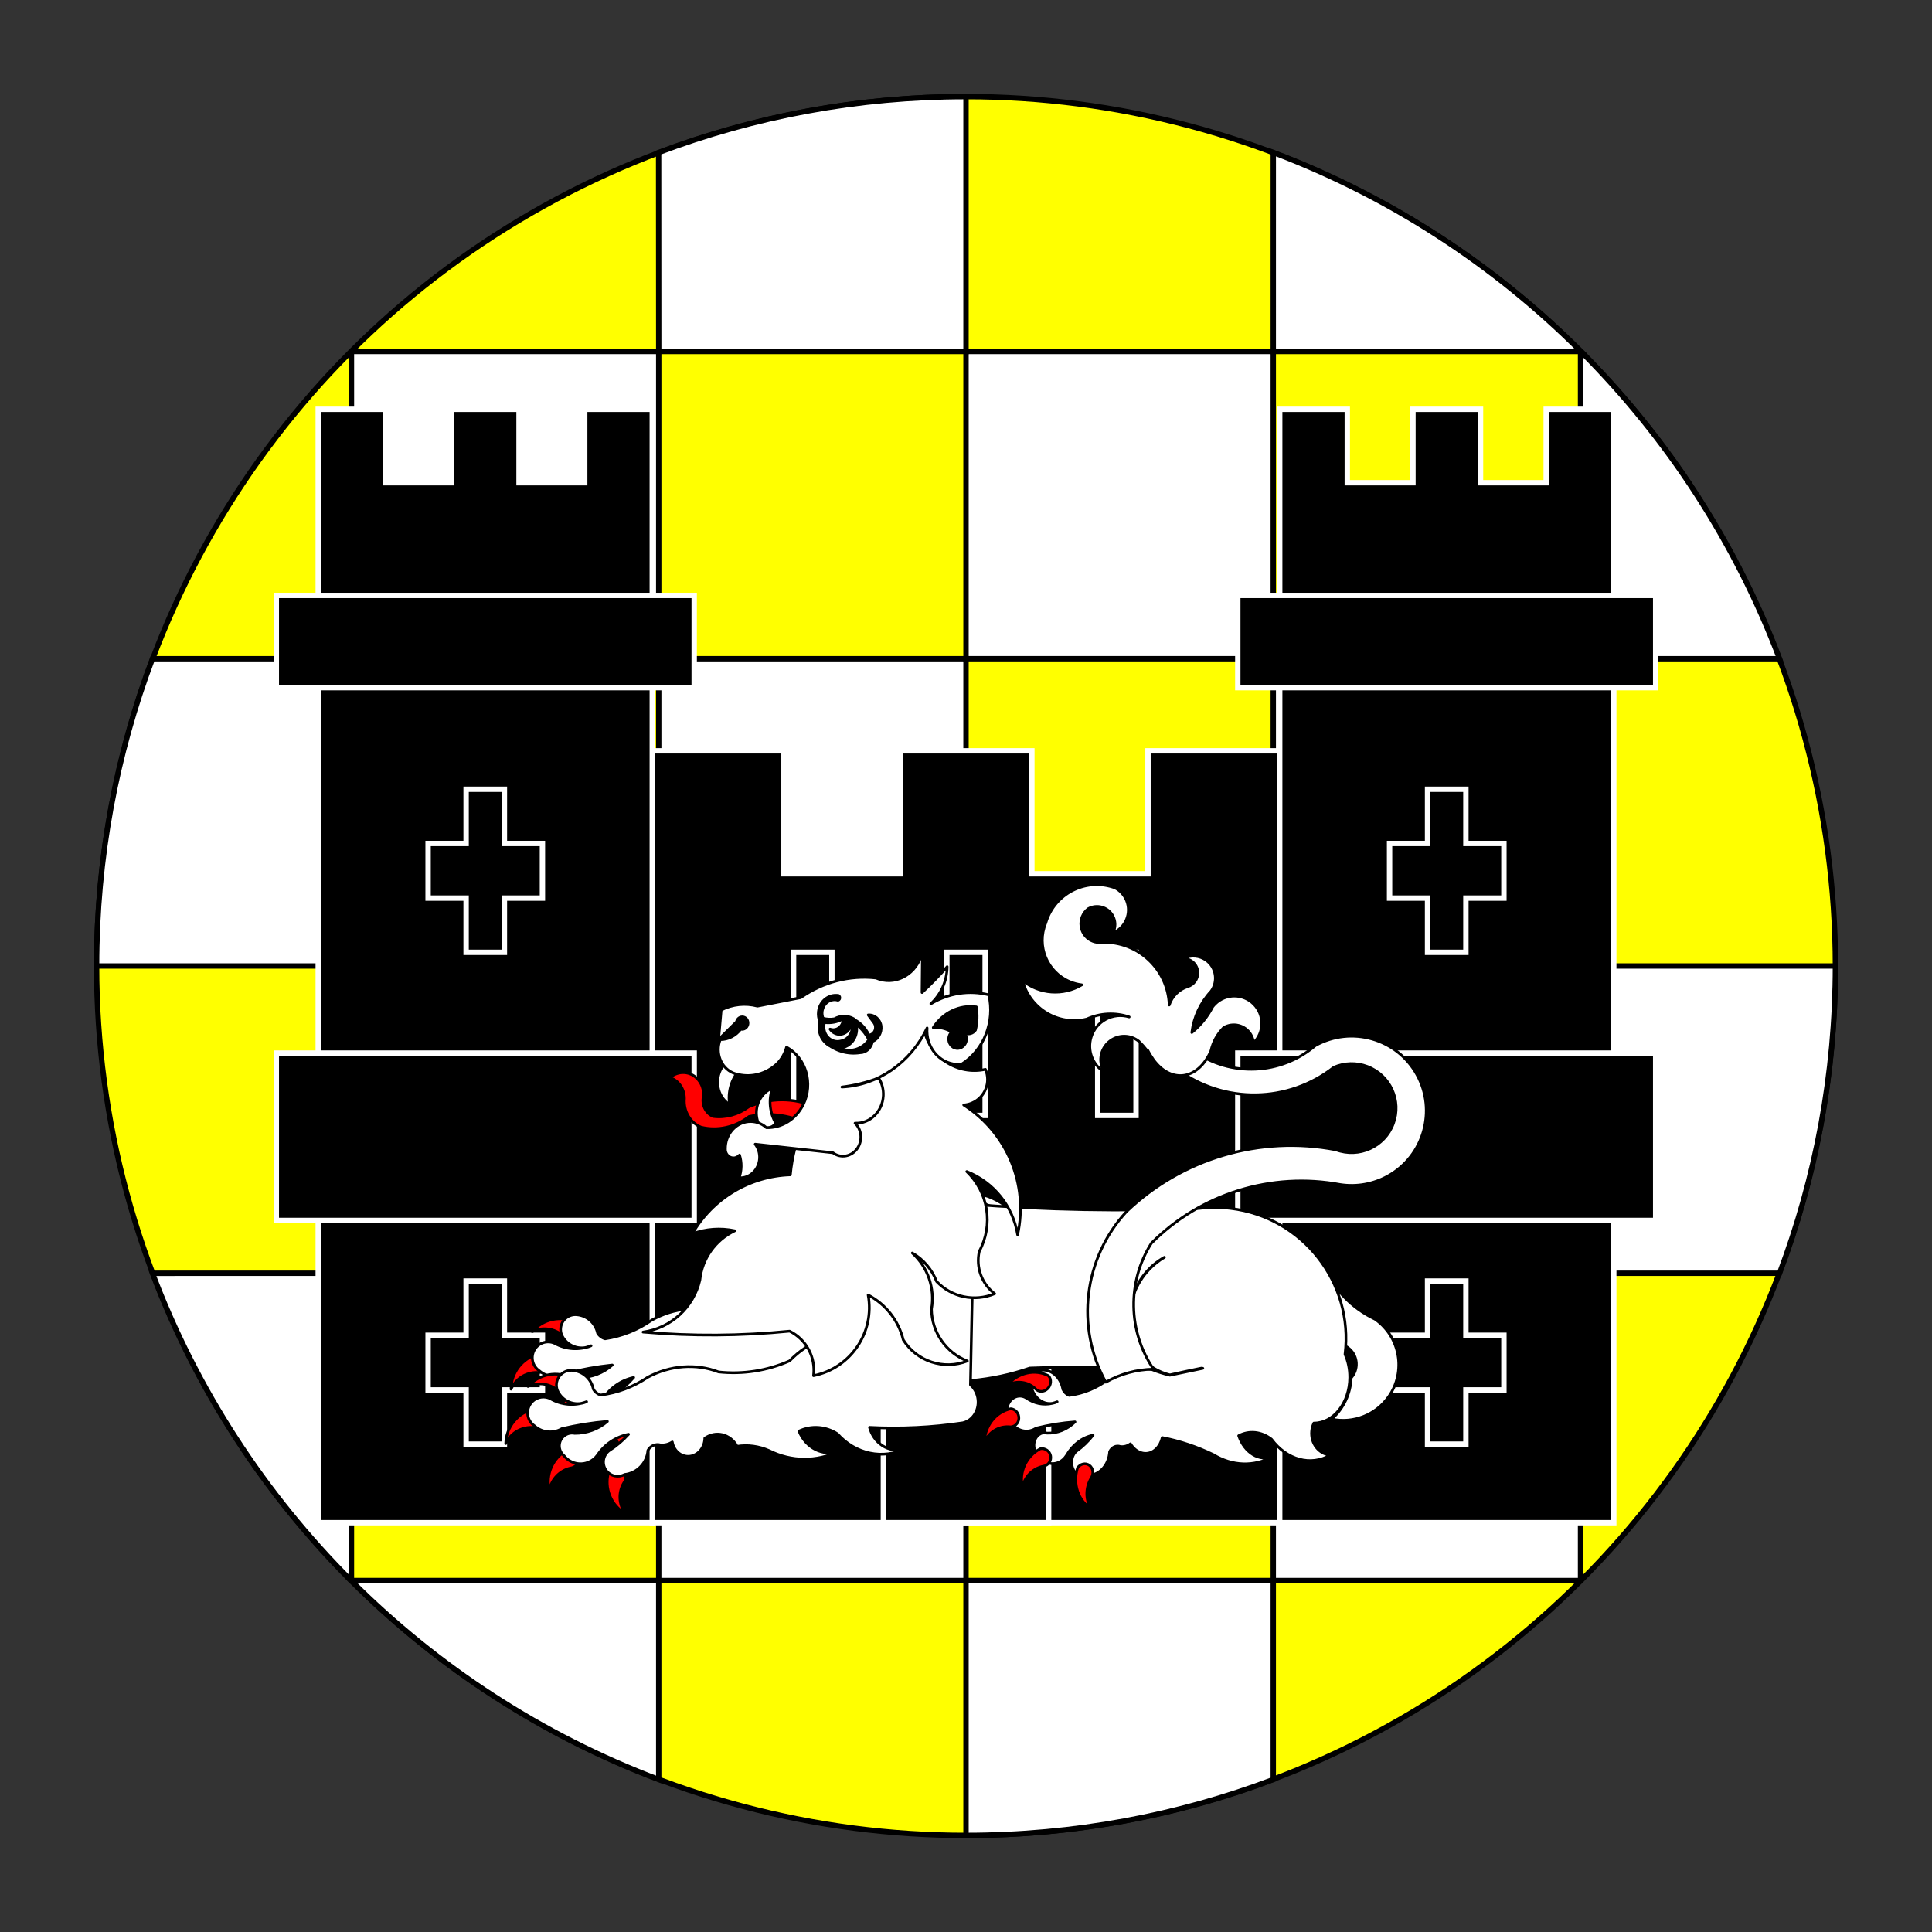
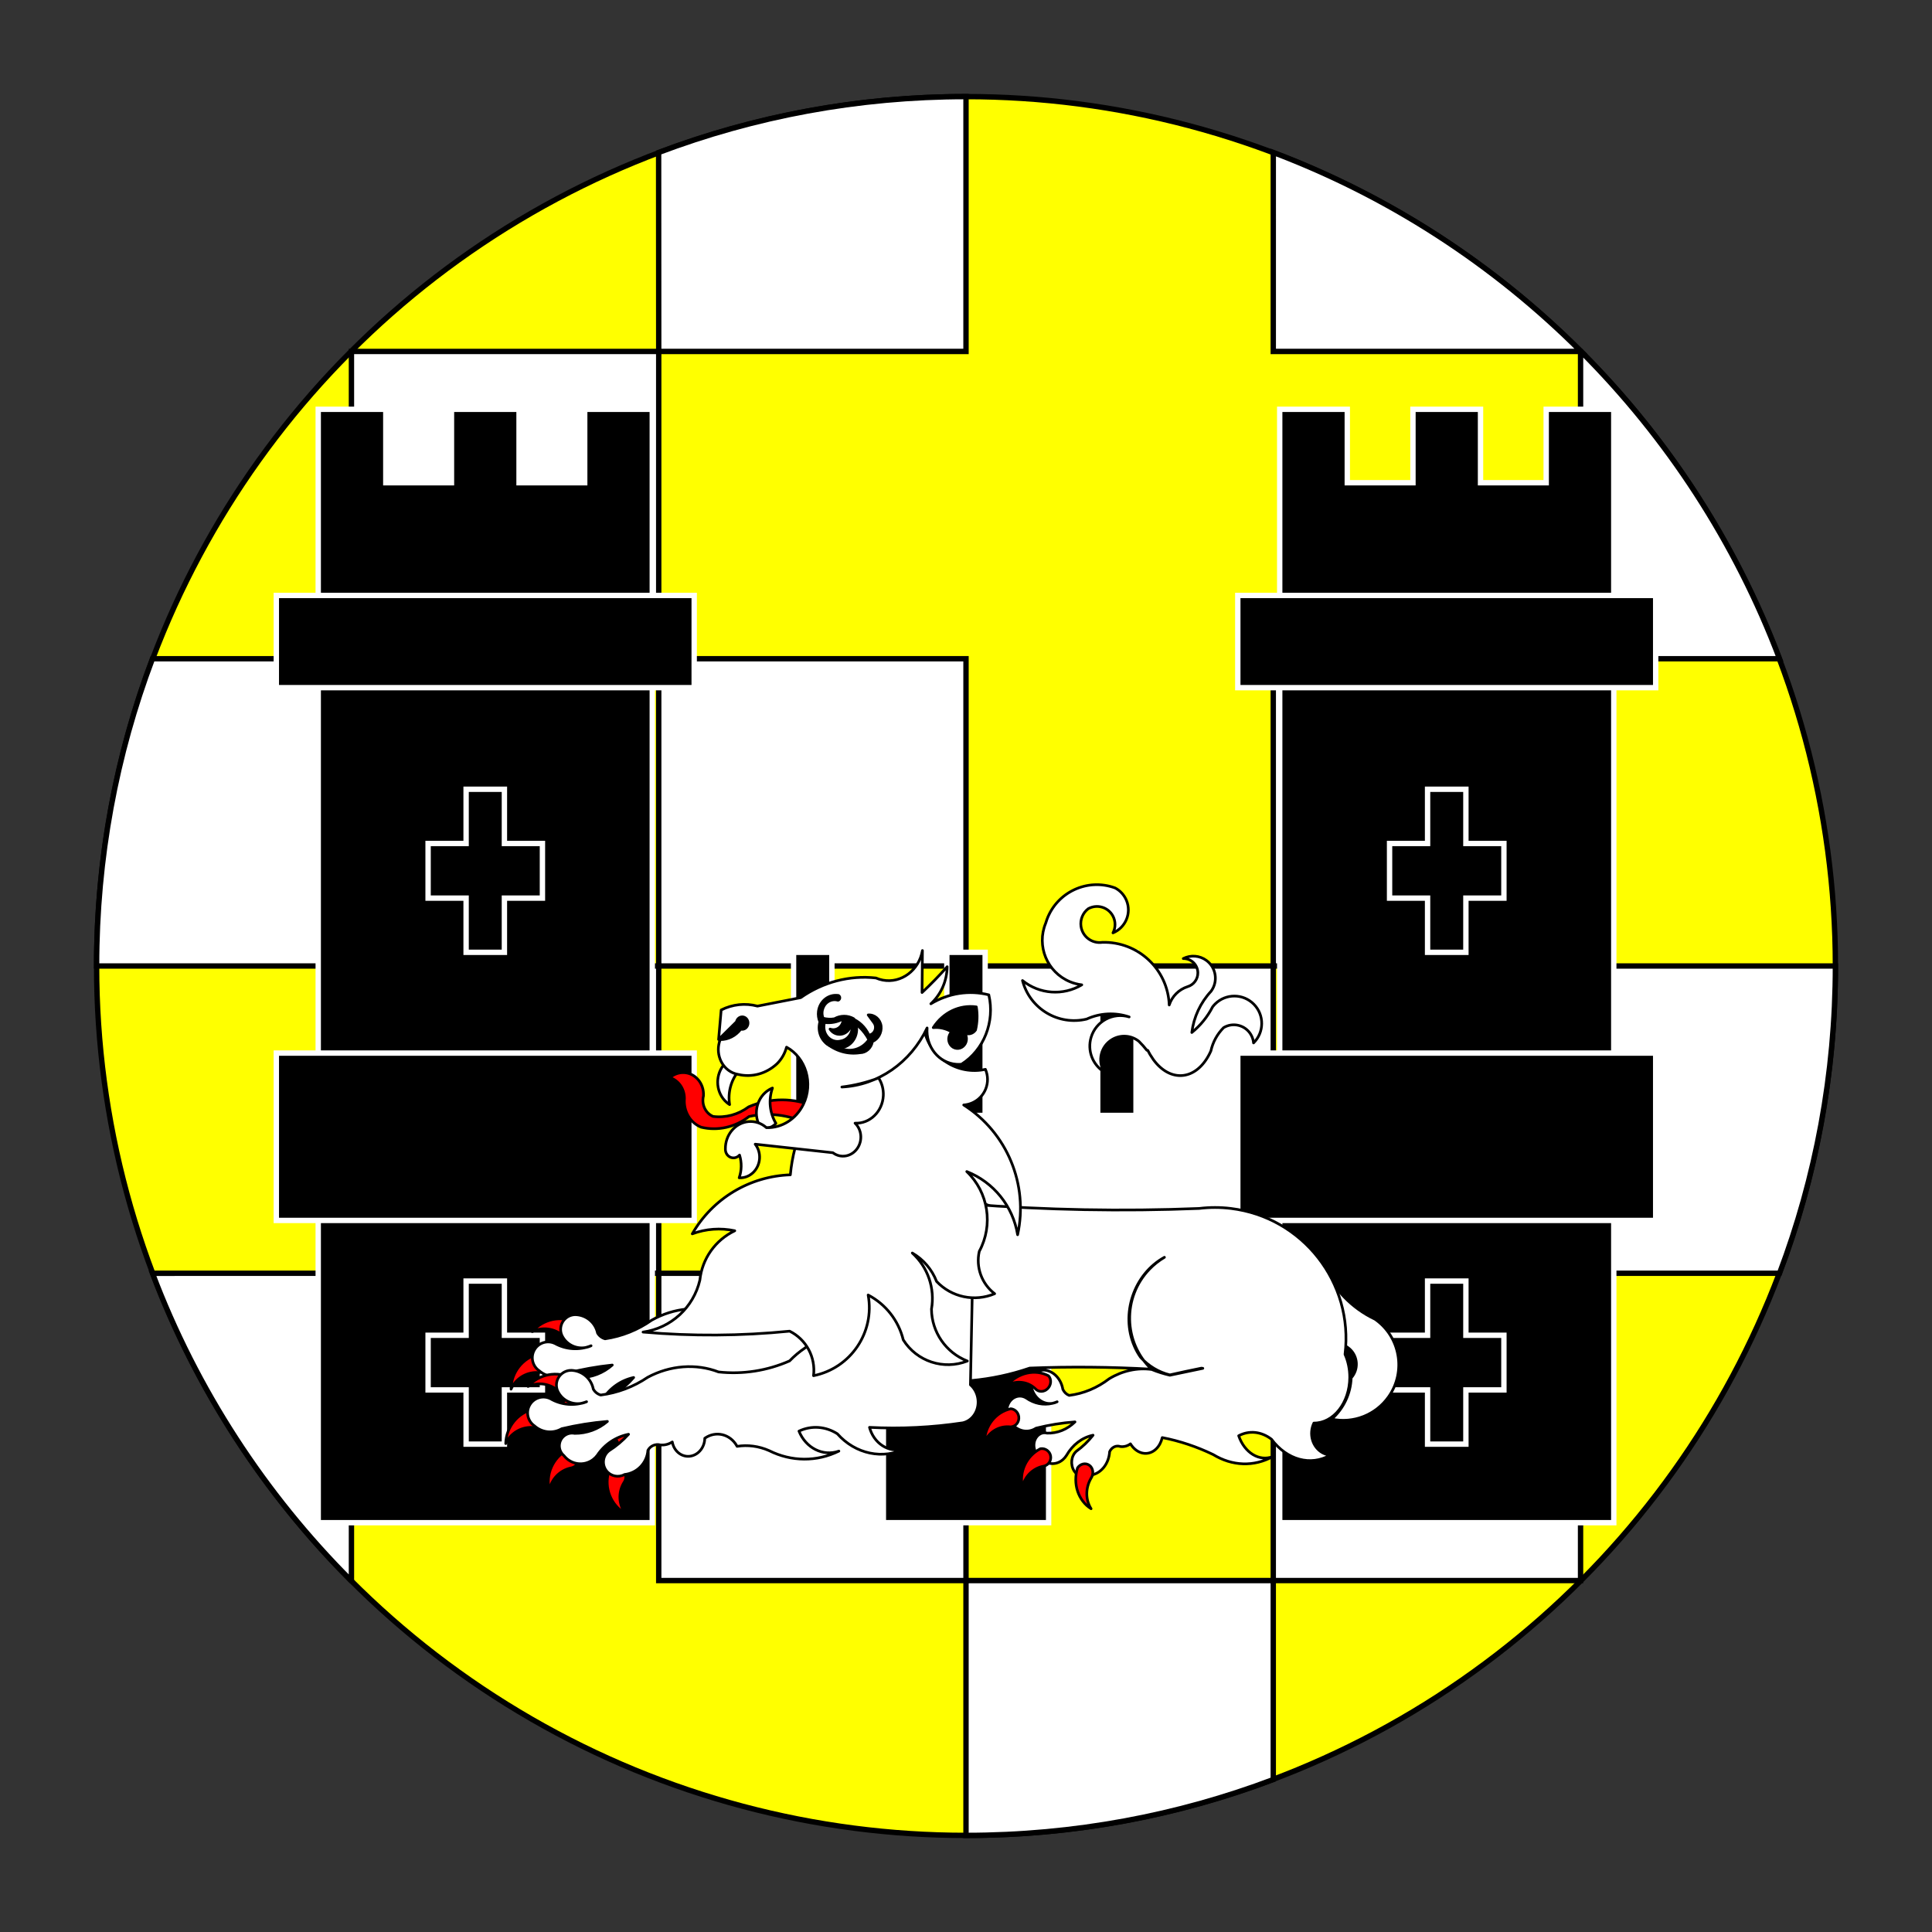
<svg xmlns="http://www.w3.org/2000/svg" version="1.1" id="Round" x="0px" y="0px" width="360px" height="360px" viewBox="0 0 360 360" enable-background="new 0 0 360 360" xml:space="preserve">
  <rect x="0" y="0" width="360" height="360" fill="#333333" stroke="none" />
  <g id="Field_1_">
    <circle fill="#FFFF00" stroke="#000000" stroke-miterlimit="10" cx="180" cy="180" r="162" />
    <g>
-       <path fill="#FFFFFF" stroke="#000000" stroke-miterlimit="10" d="M122.743,294.514v37.077    c-21.722-8.209-41.218-20.953-57.332-37.077H122.743z" />
      <path fill="#FFFFFF" stroke="#000000" stroke-miterlimit="10" d="M237.256,294.514H180L180,342    c20.157,0,39.454-3.682,57.255-10.408L237.256,294.514z" />
      <rect x="122.743" y="122.744" fill="#FFFFFF" stroke="#000000" stroke-miterlimit="10" width="57.257" height="57.257" />
      <path fill="#FFFFFF" stroke="#000000" stroke-miterlimit="10" d="M18,180c0-20.158,3.682-39.456,10.409-57.258l37.077,0.001V180    H18z" />
      <rect x="237.256" y="122.744" fill="#FFFFFF" stroke="#000000" stroke-miterlimit="10" width="57.257" height="57.257" />
      <rect x="65.486" y="65.487" fill="#FFFFFF" stroke="#000000" stroke-miterlimit="10" width="57.257" height="57.257" />
      <path fill="#FFFFFF" stroke="#000000" stroke-miterlimit="10" d="M294.588,65.487c16.088,16.099,28.805,35.567,37.001,57.255    l-37.076,0.002V65.487H294.588z" />
-       <rect x="180" y="65.487" fill="#FFFFFF" stroke="#000000" stroke-miterlimit="10" width="57.257" height="57.257" />
      <path fill="#FFFFFF" stroke="#000000" stroke-miterlimit="10" d="M122.724,28.417C140.531,21.685,159.835,18,180,18L180,65.487    h-57.257L122.724,28.417z" />
      <path fill="#FFFFFF" stroke="#000000" stroke-miterlimit="10" d="M294.588,65.487c-16.113-16.124-35.608-28.868-57.33-37.077    l-0.002,37.077H294.588z" />
      <rect x="65.486" y="180" fill="#FFFFFF" stroke="#000000" stroke-miterlimit="10" width="57.257" height="57.257" />
      <path fill="#FFFFFF" stroke="#000000" stroke-miterlimit="10" d="M342,180c0,20.157-3.682,39.454-10.409,57.256l-37.077,0.001V180    H342z" />
      <rect x="180" y="180" fill="#FFFFFF" stroke="#000000" stroke-miterlimit="10" width="57.257" height="57.257" />
      <rect x="122.743" y="237.257" fill="#FFFFFF" stroke="#000000" stroke-miterlimit="10" width="57.257" height="57.257" />
      <path fill="#FFFFFF" stroke="#000000" stroke-miterlimit="10" d="M65.411,294.514c-16.088-16.099-28.805-35.566-37.001-57.254    l8.559-0.003h28.517v57.257H65.411z" />
      <rect x="237.256" y="237.257" fill="#FFFFFF" stroke="#000000" stroke-miterlimit="10" width="57.257" height="57.257" />
    </g>
  </g>
  <g>
    <g>
-       <polygon stroke="#FFFFFF" stroke-miterlimit="10" points="121.543,139.908 146.086,139.908 146.086,162.817 167.729,162.817     167.729,139.908 192.271,139.908 192.271,162.817 213.913,162.817 213.913,139.908 238.455,139.908 238.455,283.731     121.543,283.731   " />
      <path stroke="#FFFFFF" stroke-miterlimit="10" d="M164.605,244.91c0-12.108,6.888-21.953,15.395-21.953    c8.491,0,15.395,9.845,15.395,21.953v38.821h-30.789V244.91z" />
      <rect x="204.541" y="177.451" stroke="#FFFFFF" stroke-miterlimit="10" width="7.14" height="30.392" />
      <rect x="176.43" y="177.451" stroke="#FFFFFF" stroke-miterlimit="10" width="7.139" height="30.392" />
      <rect x="147.871" y="177.451" stroke="#FFFFFF" stroke-miterlimit="10" width="7.14" height="30.392" />
    </g>
    <g>
      <polygon stroke="#FFFFFF" stroke-miterlimit="10" points="238.455,283.731 300.703,283.731 300.703,76.269 288.111,76.269     288.111,89.951 275.874,89.951 275.874,76.269 263.283,76.269 263.283,89.951 251.047,89.951 251.047,76.269 238.455,76.269   " />
      <rect x="230.645" y="196.228" stroke="#FFFFFF" stroke-miterlimit="10" width="77.866" height="31.182" />
      <rect x="230.645" y="110.952" stroke="#FFFFFF" stroke-miterlimit="10" width="77.866" height="17.184" />
      <polygon stroke="#FFFFFF" stroke-miterlimit="10" points="266.007,167.351 258.925,167.351 258.925,157.169 266.007,157.169     266.007,147.067 273.148,147.067 273.148,157.169 280.232,157.169 280.232,167.351 273.148,167.351 273.148,177.451     266.007,177.451   " />
      <polygon stroke="#FFFFFF" stroke-miterlimit="10" points="266.007,258.991 258.925,258.991 258.925,248.81 266.007,248.81     266.007,238.708 273.148,238.708 273.148,248.81 280.232,248.81 280.232,258.991 273.148,258.991 273.148,269.093     266.007,269.093   " />
    </g>
    <g>
      <polygon stroke="#FFFFFF" stroke-miterlimit="10" points="121.543,283.731 59.297,283.731 59.297,76.269 71.888,76.269     71.888,89.951 84.125,89.951 84.125,76.269 96.716,76.269 96.716,89.951 108.953,89.951 108.953,76.269 121.543,76.269   " />
      <rect x="51.488" y="196.228" stroke="#FFFFFF" stroke-miterlimit="10" width="77.865" height="31.182" />
      <rect x="51.488" y="110.952" stroke="#FFFFFF" stroke-miterlimit="10" width="77.865" height="17.184" />
      <polygon stroke="#FFFFFF" stroke-miterlimit="10" points="93.99,167.351 101.075,167.351 101.075,157.169 93.99,157.169     93.99,147.067 86.852,147.067 86.852,157.169 79.769,157.169 79.769,167.351 86.852,167.351 86.852,177.451 93.99,177.451   " />
      <polygon stroke="#FFFFFF" stroke-miterlimit="10" points="93.99,258.991 101.075,258.991 101.075,248.81 93.99,248.81     93.99,238.708 86.852,238.708 86.852,248.81 79.769,248.81 79.769,258.991 86.852,258.991 86.852,269.093 93.99,269.093   " />
    </g>
  </g>
  <g>
    <g>
      <g>
        <path id="path24_1_" fill="#FF0000" stroke="#000000" stroke-width="0.5" stroke-linecap="round" stroke-linejoin="round" stroke-miterlimit="3" d="     M99.174,248.126c2.014-2.371,5.381-3.067,8.169-1.69c0.701,0.656,0.736,1.755,0.081,2.455c-0.656,0.699-1.754,0.735-2.454,0.08     c-0.028-0.026-0.055-0.053-0.082-0.081C103.311,247.508,101.059,247.208,99.174,248.126z" />
        <path id="path29_1_" fill="#FF0000" stroke="#000000" stroke-width="0.5" stroke-linecap="round" stroke-linejoin="round" stroke-miterlimit="3" d="     M95.228,258.849c0.007-3.109,2.129-5.817,5.147-6.565c0.958,0.05,1.695,0.866,1.646,1.824c-0.048,0.957-0.864,1.694-1.823,1.646     c-0.038-0.002-0.077-0.005-0.115-0.011C97.987,255.706,96.073,256.93,95.228,258.849z" />
        <path id="path34_1_" fill="#FF0000" stroke="#000000" stroke-width="0.5" stroke-linecap="round" stroke-linejoin="round" stroke-miterlimit="3" d="     M103.519,267.427c-0.797-3.006,0.552-6.171,3.275-7.675c0.937-0.2,1.859,0.398,2.061,1.334c0.2,0.938-0.397,1.862-1.335,2.063     c-0.037,0.009-0.076,0.016-0.114,0.021C105.372,263.675,103.84,265.354,103.519,267.427z" />
        <path id="path39_1_" fill="#FF0000" stroke="#000000" stroke-width="0.5" stroke-linecap="round" stroke-linejoin="round" stroke-miterlimit="3" d="     M117.744,271.459c-2.716-1.515-4.054-4.683-3.245-7.687c0.507-0.813,1.578-1.062,2.392-0.554     c0.814,0.506,1.063,1.578,0.557,2.391c-0.021,0.034-0.042,0.064-0.065,0.097C116.333,267.523,116.476,269.79,117.744,271.459z" />
      </g>
      <path id="path44_1_" fill="#FFFFFF" stroke="#000000" stroke-width="0.5" stroke-linecap="round" stroke-linejoin="round" stroke-miterlimit="3" d="    M121.433,245.996c-2.582,1.821-5.558,3.01-8.684,3.471c-0.591-0.159-1.094-0.546-1.403-1.073c-0.395-1.86-1.957-3.242-3.852-3.408    c-1.511-0.154-2.861,0.945-3.016,2.456c-0.045,0.44,0.016,0.884,0.179,1.295c0.913,2.057,3.321,2.985,5.379,2.072    c0.035-0.016,0.067-0.03,0.101-0.046c-2.199,0.878-4.676,0.72-6.746-0.431c-1.467-0.694-3.221-0.068-3.916,1.4    c-0.626,1.321-0.186,2.902,1.033,3.71c1.427,1.241,3.495,1.418,5.111,0.433c2.781-0.714,5.612-1.222,8.469-1.519    c-1.671,1.488-3.825,2.321-6.063,2.344c-1.289-0.236-2.525,0.615-2.762,1.905c-0.158,0.86,0.169,1.736,0.853,2.281    c1.349,1.678,3.803,1.943,5.479,0.596c0.284-0.229,0.534-0.496,0.744-0.792c1.299-2.051,3.366-3.496,5.736-4.014    c-1.047,1.201-2.252,2.256-3.583,3.136c-1.143,0.916-1.326,2.588-0.409,3.73c0.82,1.021,2.262,1.293,3.397,0.639    c2.337-0.302,4.127-2.226,4.258-4.581c0.434-0.853,1.404-1.291,2.333-1.052c0.773,0.05,1.542-0.162,2.183-0.599    c0.353,1.813,1.977,2.951,3.625,2.539c1.413-0.354,2.42-1.748,2.414-3.342c2.004-1.476,4.688-0.896,5.992,1.29    c0.019,0.033,0.039,0.066,0.057,0.1c1.973-0.358,4.062-0.12,5.974,0.678c4.194,2.007,8.931,1.95,13.007-0.156    c-2.925,1.105-6.179-0.447-7.506-3.579c2.281-1.135,4.938-1,7.163,0.359c3.445,3.733,8.608,4.711,12.879,2.441    c-2.672,1.119-5.71-0.381-6.782-3.351c-0.048-0.133-0.092-0.269-0.13-0.404c5.822,0.188,11.637-0.206,17.372-1.181    c1.953-0.485,3.146-2.632,2.665-4.794c-0.205-0.92-0.696-1.738-1.387-2.31l0.016-18.88c-1.128-6.895-7.097-11.597-13.333-10.498    c-5.097,0.897-8.944,5.46-9.391,11.134l6.111,11.479c-5.905-1.608-12.098-0.542-17.183,2.957    c-4.144,1.919-8.665,2.71-13.186,2.311C130.401,243.21,125.559,243.669,121.433,245.996z" />
      <path id="path49_1_" fill="#FFFFFF" stroke="#000000" stroke-width="0.5" stroke-linecap="round" stroke-linejoin="round" stroke-miterlimit="3" d="    M246.514,235.699c1.888,4.448,5.344,8.05,9.712,10.12c4.684,3.283,5.819,9.741,2.537,14.426c-2.383,3.402-6.567,5.051-10.63,4.189    c2.217-1.955,3.532-4.736,3.64-7.691c1.406-1.572,1.271-3.987-0.303-5.393c-0.487-0.437-1.079-0.738-1.72-0.88    c-4.394-0.549-7.514-4.555-6.966-8.949C243.084,239.118,244.455,236.977,246.514,235.699z" />
      <path id="path54_1_" fill="#FFFFFF" stroke="#000000" stroke-width="0.5" stroke-linecap="round" stroke-linejoin="round" stroke-miterlimit="3" d="    M212.518,252.898c1.477,1.639,3.362,2.775,5.469,3.295c1.952-0.442,3.91-0.86,5.87-1.255l0.27,0.032    c-2.044,0.439-4.089,0.867-6.137,1.284c-1.169-0.27-2.303-0.628-3.381-1.072c-2.693-0.368-5.458,0.233-7.916,1.719    c-2.23,1.713-4.788,2.78-7.466,3.112c-0.501-0.185-0.925-0.588-1.181-1.126c-0.311-1.874-1.624-3.321-3.241-3.564    c-1.288-0.218-2.458,0.824-2.614,2.326c-0.044,0.438,0.002,0.886,0.136,1.304c0.625,1.743,2.178,2.792,3.759,2.54    c0.306-0.072,0.605-0.171,0.896-0.292c-0.285,0.144-0.586,0.242-0.896,0.292c-1.654,0.394-3.392,0.038-4.863-0.998    c-1.238-0.764-2.75-0.223-3.373,1.209c-0.568,1.304-0.21,2.92,0.838,3.778c1.202,1.296,2.966,1.556,4.36,0.64    c2.388-0.602,4.813-0.993,7.259-1.172c-1.449,1.417-3.299,2.161-5.214,2.094c-1.095-0.293-2.167,0.504-2.391,1.778    c-0.15,0.856,0.118,1.751,0.696,2.324c1.13,1.731,3.222,2.097,4.674,0.819c0.247-0.219,0.465-0.475,0.647-0.765    c1.14-1.993,2.924-3.352,4.957-3.772c-0.911,1.158-1.955,2.162-3.104,2.984c-0.99,0.869-1.172,2.528-0.405,3.709    c0.687,1.056,1.915,1.386,2.896,0.777c2.002-0.205,3.558-2.055,3.7-4.399c0.384-0.836,1.219-1.234,2.008-0.957    c0.66,0.081,1.32-0.098,1.874-0.507c1.191,1.948,3.34,2.368,4.8,0.937c0.538-0.527,0.929-1.258,1.123-2.099    c3.233,0.623,6.421,1.686,9.488,3.162c3.555,2.173,7.601,2.309,11.112,0.373c-2.514,0.984-5.271-0.697-6.36-3.877    c1.963-1.04,4.229-0.8,6.112,0.648c2.89,3.868,7.285,5.058,10.967,2.966c-2.13-0.188-3.688-2.186-3.48-4.462    c0.047-0.527,0.188-1.039,0.416-1.513c3.665,0.026,6.657-3.779,6.682-8.496c0.01-1.515-0.296-3.004-0.882-4.315    c1.63-13.383-7.896-25.552-21.278-27.182c-1.958-0.238-3.938-0.238-5.897,0c-14.303,0.572-28.626,0.302-42.896-0.81    c-6.52-2.734-9.589-10.237-6.854-16.756c0.498-1.187,1.171-2.292,1.998-3.278c-8.174-1.039-16.375,1.719-22.26,7.486    c-11.11,9.285-12.729,25.76-3.641,37.031c12.239,8.669,27.897,10.928,42.087,6.07c7.555-0.288,15.116-0.221,22.664,0.203    c-5.248-5.037-5.417-13.374-0.381-18.621c0.831-0.865,1.775-1.613,2.809-2.223c-5.682,3.13-8.192,10.535-5.608,16.54    C211.68,251.557,212.067,252.254,212.518,252.898z" />
    </g>
    <g>
      <path id="path65_1_" fill="#FF0000" stroke="#000000" stroke-width="0.5" stroke-linecap="round" stroke-linejoin="round" stroke-miterlimit="3" d="    M98.389,258.345c2.058-2.332,5.438-2.965,8.2-1.534c0.687,0.669,0.702,1.77,0.033,2.456c-0.668,0.688-1.768,0.702-2.455,0.032    c-0.027-0.025-0.054-0.054-0.08-0.082C102.536,257.805,100.291,257.461,98.389,258.345z" />
      <path id="path70_1_" fill="#FF0000" stroke="#000000" stroke-width="0.5" stroke-linecap="round" stroke-linejoin="round" stroke-miterlimit="3" d="    M94.236,268.99c0.067-3.11,2.241-5.774,5.273-6.464c0.958,0.066,1.678,0.896,1.611,1.854c-0.066,0.956-0.897,1.678-1.854,1.609    c-0.039-0.003-0.077-0.005-0.115-0.011C97.056,265.9,95.119,267.087,94.236,268.99z" />
      <path id="path75_1_" fill="#FF0000" stroke="#000000" stroke-width="0.5" stroke-linecap="round" stroke-linejoin="round" stroke-miterlimit="3" d="    M102.362,277.724c-0.741-3.021,0.67-6.157,3.419-7.608c0.942-0.183,1.854,0.432,2.036,1.375c0.183,0.939-0.432,1.853-1.374,2.034    c-0.038,0.008-0.076,0.013-0.114,0.02C104.286,274.01,102.722,275.659,102.362,277.724z" />
      <path id="path80_1_" fill="#FF0000" stroke="#000000" stroke-width="0.5" stroke-linecap="round" stroke-linejoin="round" stroke-miterlimit="3" d="    M116.507,282.031c-2.687-1.566-3.964-4.76-3.098-7.747c0.523-0.804,1.599-1.032,2.404-0.509c0.803,0.521,1.032,1.598,0.509,2.402    c-0.021,0.032-0.043,0.063-0.066,0.094C115.172,278.067,115.271,280.335,116.507,282.031z" />
      <path id="path85_1_" fill="#FFFFFF" stroke="#000000" stroke-width="0.5" stroke-linecap="round" stroke-linejoin="round" stroke-miterlimit="3" d="    M120.685,256.642c-2.618,1.771-5.614,2.902-8.749,3.304c-0.588-0.172-1.084-0.567-1.382-1.101    c-0.359-1.866-1.896-3.279-3.785-3.481c-1.509-0.185-2.88,0.891-3.065,2.397c-0.053,0.438,0,0.884,0.156,1.298    c0.873,2.075,3.263,3.05,5.338,2.176c0.034-0.014,0.068-0.029,0.104-0.045c-2.216,0.836-4.689,0.632-6.738-0.558    c-1.454-0.724-3.219-0.132-3.942,1.324c-0.65,1.309-0.242,2.896,0.961,3.727c1.404,1.271,3.467,1.486,5.101,0.533    c2.797-0.662,5.636-1.116,8.498-1.357c-1.699,1.456-3.869,2.247-6.106,2.228c-1.285-0.262-2.538,0.568-2.799,1.852    c-0.175,0.855,0.136,1.74,0.808,2.299c1.317,1.702,3.764,2.016,5.466,0.699c0.289-0.223,0.544-0.484,0.759-0.779    c1.338-2.023,3.431-3.429,5.811-3.902c-1.07,1.183-2.295,2.215-3.643,3.067c-1.16,0.896-1.375,2.563-0.48,3.723    c0.8,1.037,2.237,1.336,3.385,0.703c2.343-0.255,4.17-2.146,4.344-4.497c0.451-0.845,1.429-1.264,2.352-1.007    c0.774,0.063,1.546-0.132,2.194-0.558c0.318,1.822,1.918,2.989,3.576,2.608c1.42-0.325,2.454-1.701,2.478-3.296    c2.032-1.436,4.703-0.806,5.965,1.406c0.019,0.033,0.038,0.066,0.056,0.101c1.979-0.32,4.061-0.043,5.958,0.793    c4.155,2.086,8.893,2.12,13.008,0.093c-2.945,1.049-6.169-0.566-7.436-3.723c2.302-1.09,4.955-0.906,7.154,0.498    c3.373,3.797,8.517,4.874,12.829,2.687c-2.694,1.068-5.701-0.49-6.716-3.479c-0.045-0.134-0.087-0.271-0.123-0.407    c5.817,0.302,11.64,0.018,17.392-0.846c1.961-0.448,3.197-2.571,2.756-4.742c-0.187-0.924-0.662-1.751-1.342-2.337l0.379-18.876    c-0.996-6.915-6.874-11.729-13.13-10.752c-5.113,0.8-9.048,5.287-9.604,10.949l2.202,8.944c-5.092-0.33-9.976,1.573-13.549,5.28    c-4.18,1.837-8.714,2.542-13.227,2.056C129.704,254.03,124.854,254.396,120.685,256.642z" />
    </g>
    <g>
      <path id="path93_1_" fill="#FFFFFF" stroke="#000000" stroke-width="0.5" stroke-linecap="round" stroke-linejoin="round" stroke-miterlimit="3" d="    M172.119,191.463c0.873,5.226,5.814,8.754,11.038,7.882c0.154-0.026,0.308-0.057,0.46-0.09c1.045,2.411-0.062,5.214-2.47,6.259    c-0.499,0.217-1.032,0.347-1.574,0.383c8.084,5.156,12.095,14.81,10.045,24.178c-0.865-5.319-4.464-9.79-9.473-11.771    c4.032,3.868,4.986,9.954,2.327,14.87c-0.668,2.964,0.454,6.045,2.867,7.89c-3.732,1.572-8.049,0.658-10.824-2.291    c-0.858-2.228-2.452-4.097-4.519-5.292c2.901,2.644,4.248,6.586,3.572,10.45c0.041,4.287,2.686,8.118,6.681,9.676    c-4.41,1.73-9.428,0.075-11.939-3.942c-0.877-3.598-3.262-6.644-6.543-8.36c1.279,6.949-3.25,13.64-10.177,15.034    c0.429-3.431-1.355-6.758-4.451-8.296c-9.08,0.905-18.225,0.963-27.316,0.169c5.192-0.722,9.403-4.569,10.587-9.678    c0.417-3.99,2.882-7.477,6.506-9.201c-2.641-0.567-5.389-0.369-7.921,0.573c3.777-6.581,10.69-10.74,18.274-10.995    C148.53,205.254,158.655,194.072,172.119,191.463z" />
      <path id="path101_1_" stroke="#000000" stroke-width="0.5" stroke-linecap="round" stroke-linejoin="round" stroke-miterlimit="3" d="    M134.147,193.467c0.219-2.997,2.665-5.266,5.463-5.068c2.799,0.198,4.89,2.789,4.672,5.786c-0.004,0.056-0.009,0.112-0.015,0.168    c-0.305,2.99-2.814,5.179-5.604,4.887C135.933,198.956,133.934,196.399,134.147,193.467z" />
      <g>
        <path id="path109_1_" fill="#FF0000" stroke="#000000" stroke-width="0.5" stroke-linecap="round" stroke-linejoin="round" stroke-miterlimit="3" d="     M151.979,206.278c-3.975-1.764-8.458-1.775-12.48-0.033c-1.936,1.446-4.295,2.084-6.624,1.785     c-1.42-0.597-2.19-2.237-1.795-3.825c0.141-2.271-1.463-4.211-3.583-4.334c-0.963-0.056-1.915,0.276-2.667,0.934     c1.615,0.511,2.714,2.098,2.702,3.906c-0.197,2.333,1.073,4.507,3.113,5.327c3.089,0.743,6.345,0.018,8.927-1.992     c3.614-0.783,7.354-0.342,10.697,1.26c0.588,0.829,1.697,0.982,2.479,0.343c0.781-0.639,0.938-1.828,0.349-2.655     C152.825,206.609,152.424,206.353,151.979,206.278z" />
        <path id="path117_1_" fill="#FFFFFF" stroke="#000000" stroke-width="0.5" stroke-linecap="round" stroke-linejoin="round" stroke-miterlimit="3" d="     M134.762,198.545c-1.598,2.114-1.308,5.194,0.648,6.879c0.172,0.148,0.353,0.282,0.542,0.401     c-0.374-2.292,0.283-4.649,1.774-6.366C137.126,198.365,135.831,197.966,134.762,198.545z" />
        <path id="path122_1_" fill="#FFFFFF" stroke="#000000" stroke-width="0.5" stroke-linecap="round" stroke-linejoin="round" stroke-miterlimit="3" d="     M141.5,209.699c-1.207-2.358-0.386-5.341,1.833-6.66c0.195-0.116,0.396-0.216,0.603-0.301c-0.766,2.191-0.528,4.628,0.642,6.577     C143.795,210.289,142.45,210.456,141.5,209.699z" />
        <path id="path127_1_" fill="#FFFFFF" stroke="#000000" stroke-width="0.5" stroke-linecap="round" stroke-linejoin="round" stroke-miterlimit="3" d="     M171.882,177.12c-0.637,3.681-3.936,6.148-7.369,5.512c-0.445-0.083-0.88-0.216-1.297-0.399     c-4.909-0.543-9.864,0.751-14.021,3.664l-8.054,1.577c-2.254-0.598-4.641-0.346-6.76,0.716l-0.481,5.5l3.332-3.293     c0.132-0.63,0.713-1.03,1.3-0.898c0.586,0.135,0.954,0.752,0.823,1.381c-0.132,0.629-0.714,1.031-1.3,0.896     c-0.01-0.002-0.019-0.005-0.028-0.007c-0.938,1.235-2.347,1.953-3.825,1.947c-0.953,2.431,0.107,5.205,2.369,6.194     c0.327,0.143,0.67,0.244,1.02,0.3c2.537,0.59,5.199-0.146,7.176-1.983c0.856-0.837,1.478-1.914,1.794-3.104     c3.627,1.988,5.025,6.765,3.125,10.67c-1.332,2.734-4.009,4.42-6.874,4.33c-1.949-1.752-4.876-1.466-6.538,0.642     c-0.72,0.912-1.113,2.067-1.108,3.253c-0.063,0.902,0.567,1.678,1.408,1.734c0.46,0.032,0.911-0.161,1.226-0.524     c0.434,1.372,0.409,2.867-0.067,4.234c1.959,0.121,3.658-1.48,3.795-3.577c0.065-0.978-0.226-1.938-0.809-2.684l14.472,1.591     c1.472,1.119,3.525,0.736,4.589-0.852c0.979-1.462,0.783-3.467-0.454-4.654c2.753,0.13,5.111-2.153,5.265-5.101     c0.063-1.187-0.245-2.354-0.875-3.323c-2.217,0.84-4.514,1.406-6.846,1.688c6.738-0.319,12.823-4.536,15.88-11.005     c-0.257,3.507,2.188,6.538,5.462,6.771c0.316,0.024,0.633,0.019,0.949-0.013c4.183-2.649,6.257-7.92,5.089-12.927     c-3.651-0.916-7.507-0.322-10.798,1.662c1.893-1.736,3.002-4.255,3.038-6.908c-1.489,1.681-3.051,3.285-4.682,4.809     L171.882,177.12z" />
      </g>
      <g>
        <path id="path135_1_" fill="none" stroke="#000000" stroke-width="0.5" stroke-linecap="round" stroke-linejoin="round" stroke-miterlimit="3" d="     M157.118,190.178l-2.263,0.617" />
        <path id="path140_1_" stroke="#000000" stroke-width="0.5" stroke-linecap="round" stroke-linejoin="round" stroke-miterlimit="3" d="     M158.6,189.736c1.444,0.533,2.64,1.671,3.303,3.142c0.732-0.072,1.278-0.763,1.22-1.546c-0.02-0.266-0.109-0.52-0.258-0.732     l-1.087-1.482c1.193-0.084,2.237,0.822,2.403,2.086c0.127,1.231-0.538,2.411-1.621,2.872c-0.201,1.199-1.177,2.078-2.313,2.085     c-2.288,0.352-4.6-0.324-6.383-1.866c1.312,1.237,3.328,1.091,4.5-0.329C159.35,192.772,159.447,191.021,158.6,189.736z" />
        <path id="path145_1_" fill="#FFFFFF" stroke="#000000" stroke-width="0.5" stroke-linecap="round" stroke-linejoin="round" stroke-miterlimit="3" d="     M152.999,190.263c1.571-0.024,3.139-0.188,4.687-0.488c1.788,0.768,3.275,2.162,4.218,3.959     c-1.192,1.729-3.305,2.411-5.169,1.667C154.437,194.971,152.829,192.76,152.999,190.263z" />
        <path id="path150_1_" stroke="#000000" stroke-width="0.5" stroke-linecap="round" stroke-linejoin="round" stroke-miterlimit="3" d="     M156.249,185.495c-1.826-0.293-3.503,1.035-3.748,2.967c-0.083,0.661,0.011,1.336,0.273,1.949     c-0.559,1.981,0.486,4.054,2.333,4.628c0.123,0.037,0.248,0.069,0.374,0.093c1.708,0.525,3.507-0.533,4.019-2.367     c0.281-1.007,0.122-2.09-0.434-2.946c-1.116-0.627-2.454-0.623-3.58,0.013c-0.709,0.122-1.431,0.086-2.122-0.103     c-0.494-1.248,0.057-2.699,1.229-3.242c0.5-0.232,1.058-0.268,1.576-0.103c0.238-0.075,0.375-0.342,0.307-0.595     C156.442,185.66,156.359,185.552,156.249,185.495z" />
        <path id="path155_1_" fill="#FFFFFF" stroke="#000000" stroke-width="0.5" stroke-linecap="round" stroke-linejoin="round" stroke-miterlimit="3" d="     M157.121,189.851c0.021,1.076-0.781,1.979-1.788,2.015c-0.226,0.008-0.452-0.03-0.665-0.11c0.693,1.055,2.061,1.3,3.057,0.544     c0.558-0.423,0.903-1.096,0.937-1.823c0.447,1.366-0.23,2.874-1.512,3.369c-0.151,0.058-0.307,0.101-0.465,0.127     c-1.378,0.371-2.764-0.521-3.094-1.99c-0.108-0.479-0.092-0.983,0.045-1.458C154.83,190.684,156.046,190.449,157.121,189.851z" />
        <path id="path160_1_" stroke="#000000" stroke-width="0.5" stroke-linecap="round" stroke-linejoin="round" stroke-miterlimit="3" d="     M173.898,191.482c1.807-2.816,4.884-4.297,8.026-3.862c0.237,1.426,0.187,2.894-0.149,4.305c-0.468,0.684-1.32,0.918-2.028,0.561     c0.562,0.768,0.429,1.887-0.297,2.496c-0.725,0.61-1.769,0.48-2.33-0.287c-0.535-0.733-0.442-1.792,0.212-2.421     C176.291,191.647,175.095,191.372,173.898,191.482z" />
      </g>
    </g>
    <g>
      <path id="path168_1_" fill="#FF0000" stroke="#000000" stroke-width="0.5" stroke-linecap="round" stroke-linejoin="round" stroke-miterlimit="3" d="    M187.674,258.097c2.028-2.332,5.203-3.046,7.703-1.734c0.586,0.654,0.512,1.726-0.164,2.394c-0.674,0.669-1.697,0.68-2.282,0.026    C191.558,257.452,189.486,257.182,187.674,258.097z" />
      <path id="path173_1_" fill="#FF0000" stroke="#000000" stroke-width="0.5" stroke-linecap="round" stroke-linejoin="round" stroke-miterlimit="3" d="    M183.433,268.702c0.068-3.028,2.095-5.586,4.915-6.204c0.891,0.081,1.562,0.901,1.498,1.832c-0.062,0.932-0.835,1.622-1.727,1.54    c-0.036-0.004-0.071-0.009-0.107-0.014C186.063,265.744,184.259,266.864,183.433,268.702z" />
      <path id="path183_1_" fill="#FF0000" stroke="#000000" stroke-width="0.5" stroke-linecap="round" stroke-linejoin="round" stroke-miterlimit="3" d="    M203.306,281.129c-2.397-1.497-3.44-4.634-2.529-7.607c0.532-0.79,1.531-1.002,2.23-0.474c0.699,0.529,0.832,1.596,0.299,2.387    C202.244,277.232,202.244,279.477,203.306,281.129z" />
      <path id="path178_1_" fill="#FF0000" stroke="#000000" stroke-width="0.5" stroke-linecap="round" stroke-linejoin="round" stroke-miterlimit="3" d="    M190.521,277.166c-0.676-2.884,0.699-5.857,3.335-7.213c0.9-0.157,1.758,0.445,1.914,1.344c0.158,0.9-0.444,1.757-1.345,1.914    c-0.027,0.005-0.054,0.009-0.081,0.013C192.391,273.648,190.884,275.202,190.521,277.166z" />
    </g>
    <g>
-       <path id="path188_1_" fill="#FFFFFF" stroke="#000000" stroke-width="0.5" stroke-linecap="round" stroke-linejoin="round" stroke-miterlimit="3" d="    M214.946,255.124c-3.126,0.043-6.188,0.878-8.902,2.428c-5.665-10.319-4.117-23.099,3.844-31.768    c10.377-9.95,24.936-14.25,39.054-11.531c4.291,1.606,9.073-0.569,10.68-4.86c1.609-4.293-0.567-9.074-4.858-10.681    c-2.018-0.758-4.249-0.698-6.226,0.161c-8.514,6.68-20.441,6.845-29.138,0.403c-0.745-1.07-0.482-2.542,0.59-3.288    c0.722-0.502,1.665-0.561,2.446-0.15c6.894,4.897,16.234,4.481,22.663-1.012c6.712-3.731,15.18-1.314,18.912,5.398    c3.729,6.712,1.313,15.18-5.399,18.911c-2.695,1.499-5.813,2.057-8.86,1.591c-12.821-2.402-26,1.688-35.207,10.926    C210,238.86,210.158,248.076,214.946,255.124z" />
      <path id="path193_1_" fill="#FFFFFF" stroke="#000000" stroke-width="0.5" stroke-linecap="round" stroke-linejoin="round" stroke-miterlimit="3" d="    M213.694,195.692c0.06,0.01,0.12,0.021,0.18,0.033c0.129,0.257,0.264,0.506,0.404,0.744c0.229,0.327,0.447,0.661,0.654,1.001    c3.11,4.21,7.701,3.878,10.254-0.745c0.159-0.288,0.309-0.591,0.447-0.906c0.363-1.64,1.185-3.145,2.372-4.334    c1.748-1.049,4.016-0.481,5.065,1.268c0.288,0.481,0.464,1.021,0.511,1.58c2.007-1.977,2.031-5.205,0.056-7.209    c-1.977-2.006-5.203-2.031-7.209-0.056c-0.171,0.169-0.331,0.352-0.477,0.543c-0.944,1.846-2.263,3.475-3.872,4.781    c0.354-2.875,1.61-5.565,3.587-7.687c1.346-1.825,0.955-4.397-0.87-5.743c-1.256-0.924-2.925-1.06-4.312-0.349    c1.478-0.023,2.693,1.154,2.718,2.632c0.02,1.201-0.766,2.27-1.92,2.608c-1.62,0.526-2.89,1.796-3.415,3.415    c-0.245-6.656-5.814-11.871-12.474-11.674c-1.919,0.271-3.694-1.062-3.966-2.98c-0.179-1.259,0.336-2.516,1.349-3.286    c1.623-0.9,3.672-0.314,4.572,1.312c0.547,0.989,0.563,2.187,0.039,3.189c2.362-0.974,3.49-3.679,2.516-6.042    c-0.412-1-1.16-1.825-2.117-2.33c-5.137-1.884-10.829,0.754-12.713,5.892c-0.08,0.216-0.151,0.437-0.216,0.658    c-1.769,4.266,0.256,9.156,4.521,10.926c0.702,0.29,1.442,0.485,2.199,0.577c-3.485,2.076-7.896,1.759-11.047-0.798    c1.36,5.253,6.681,8.446,11.957,7.176c2.492-1.135,5.325-1.278,7.919-0.398c-3.003-0.913-6.177,0.781-7.09,3.784    c-0.746,2.453,0.246,5.104,2.419,6.466c-1.26-2.066-0.604-4.765,1.465-6.024c1.577-0.96,3.587-0.831,5.026,0.327    C212.75,194.563,213.239,195.114,213.694,195.692z" />
    </g>
  </g>
</svg>